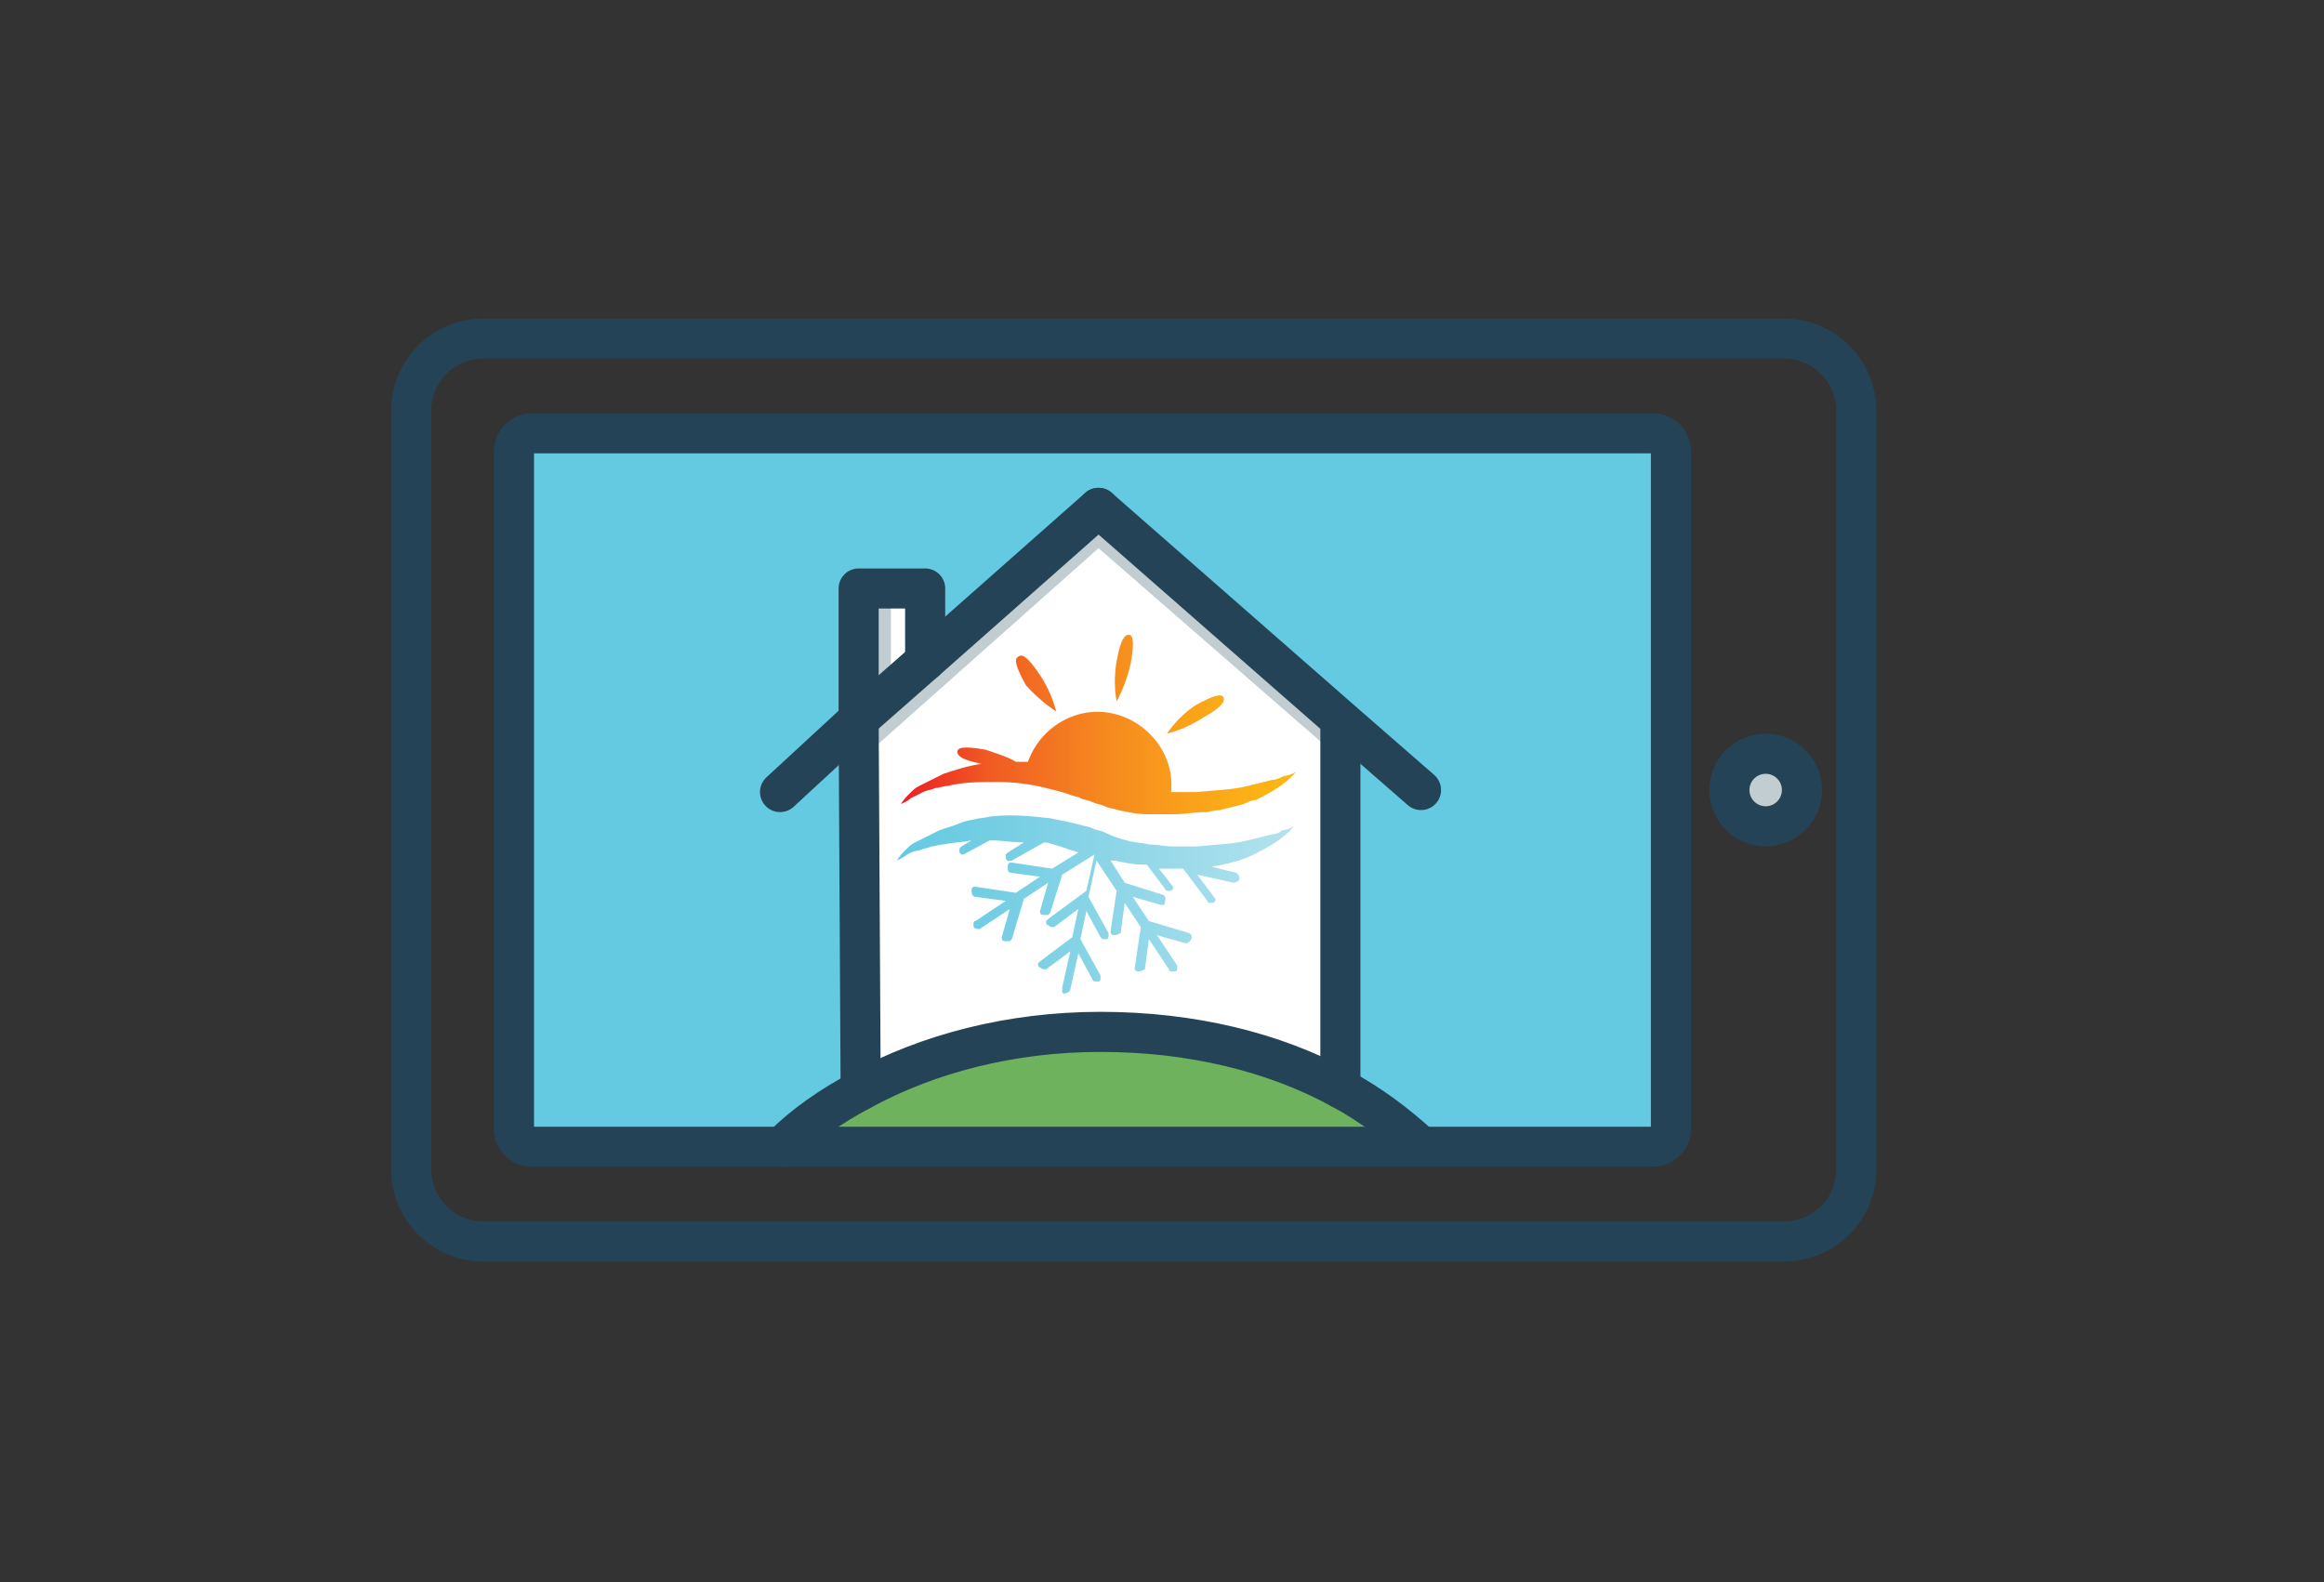
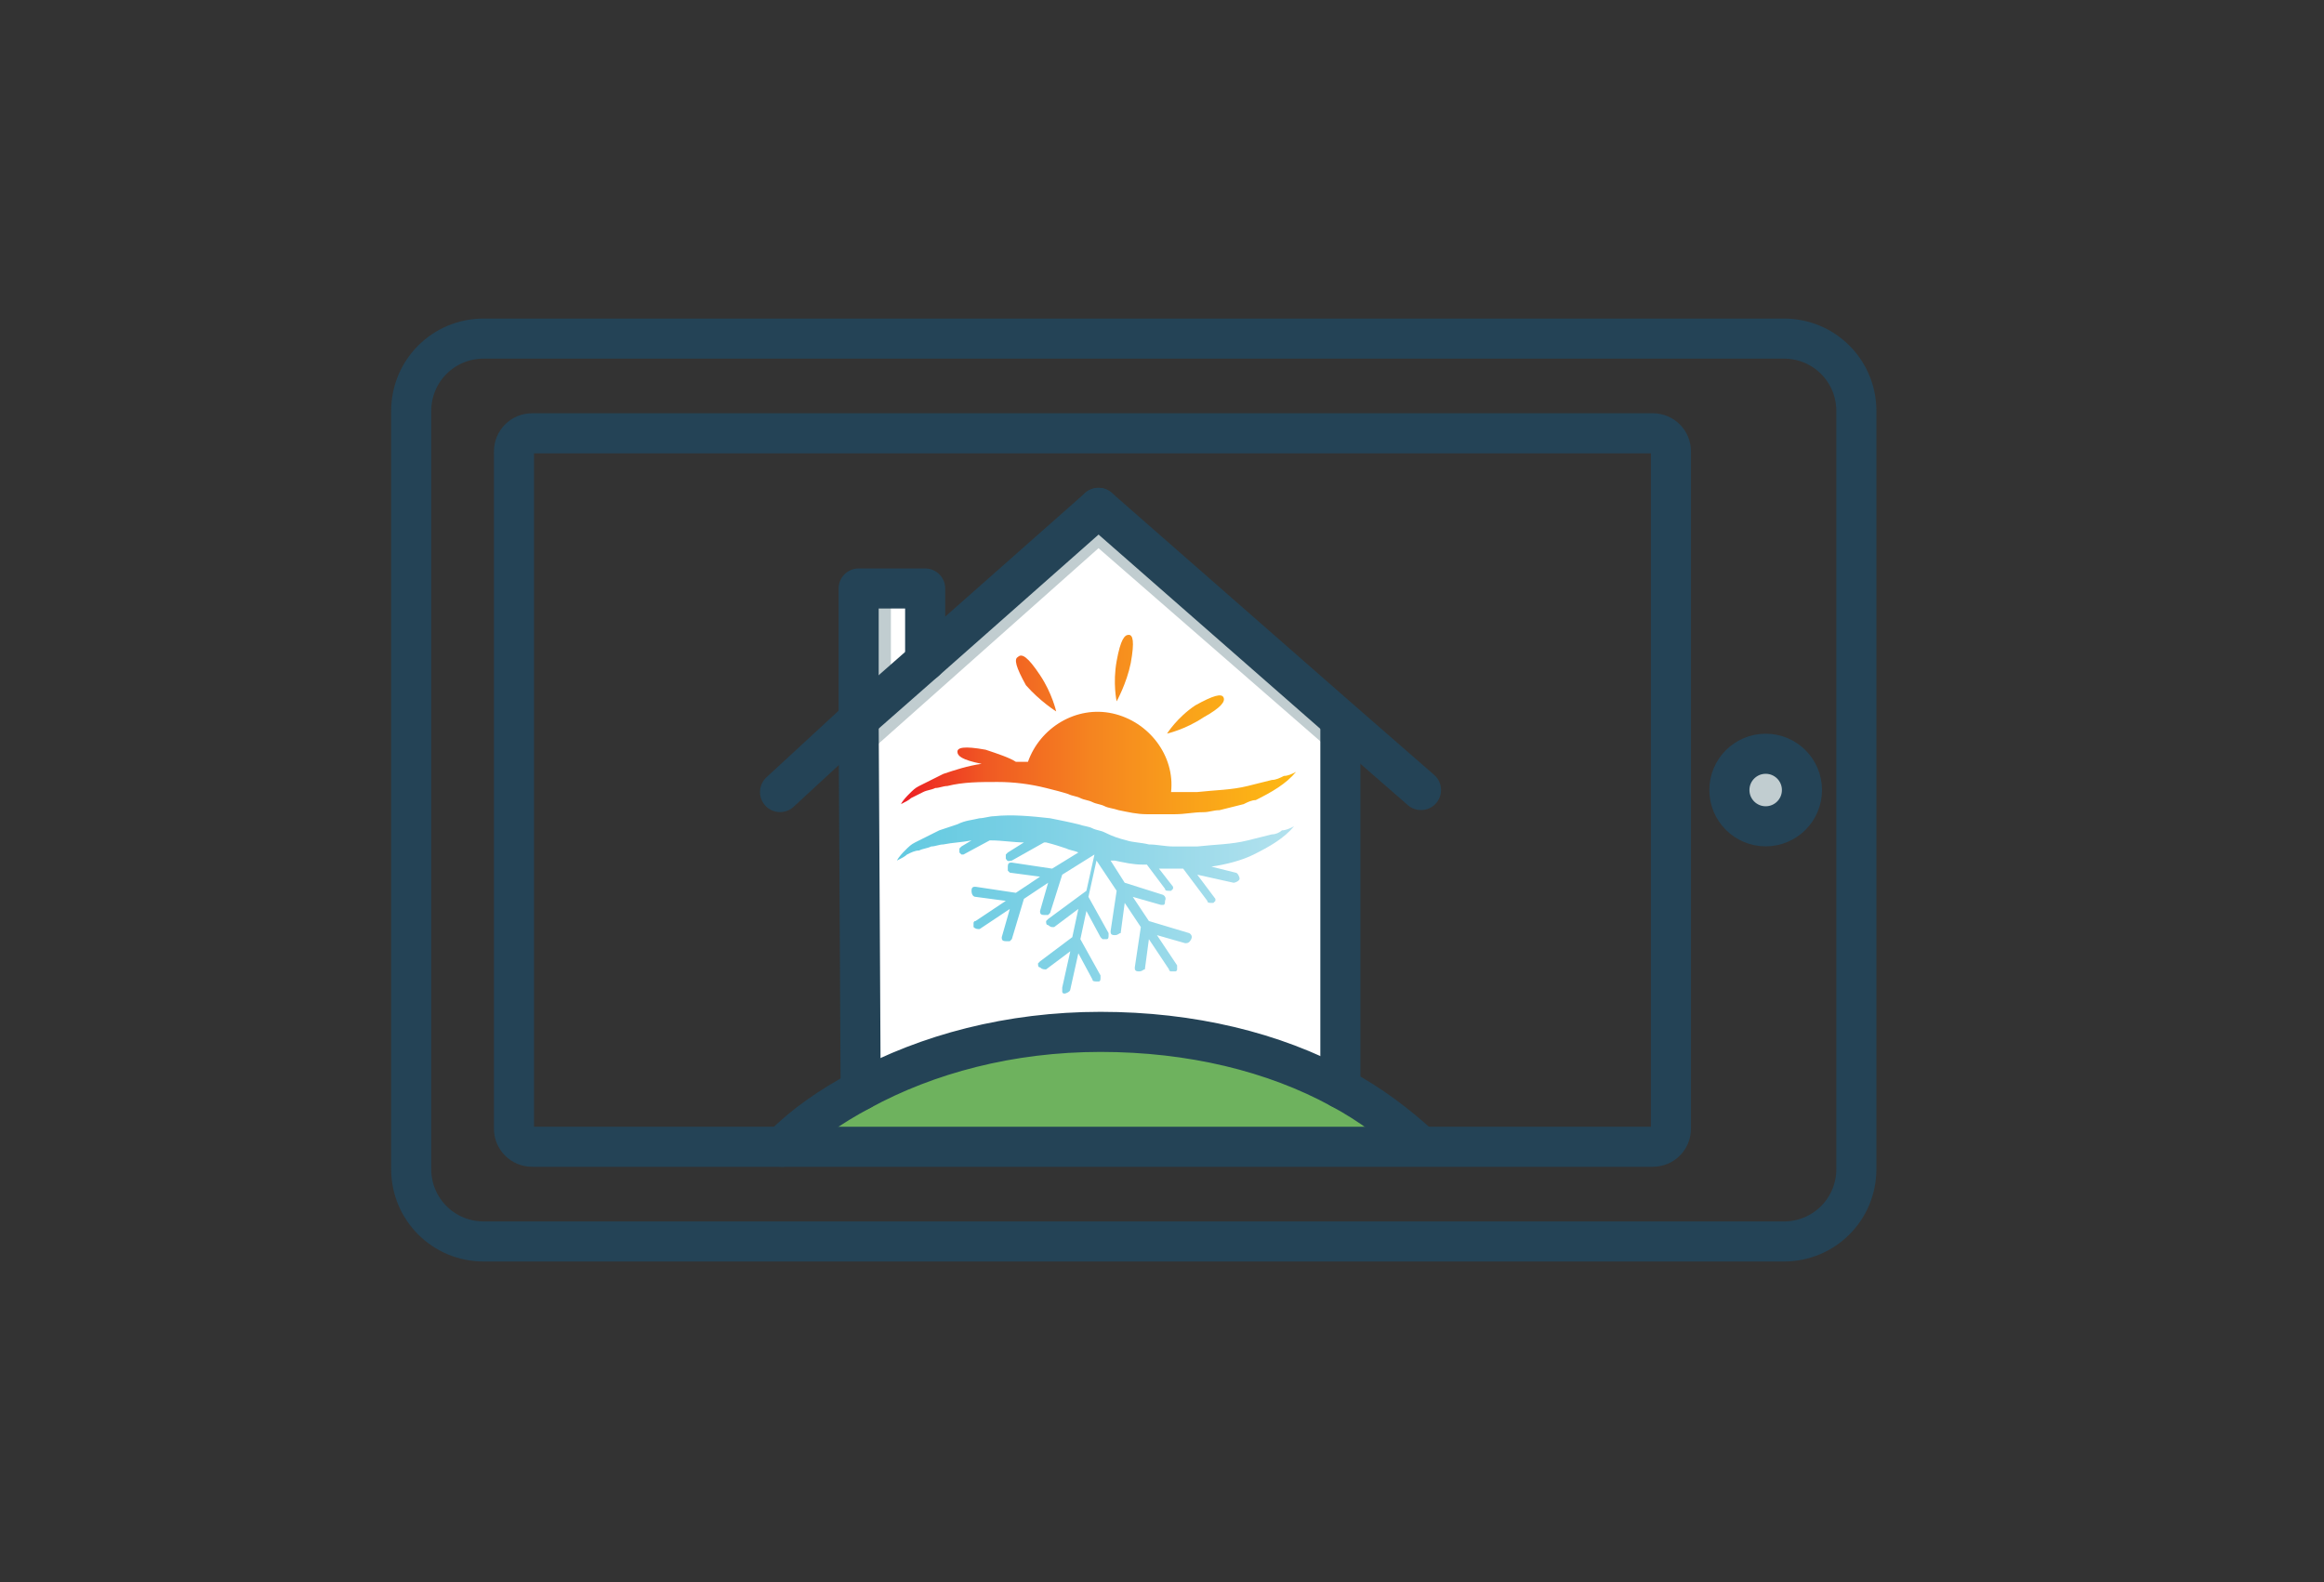
<svg xmlns="http://www.w3.org/2000/svg" x="0px" y="0px" viewBox="0 0 115.3 78.5" style="enable-background:new 0 0 115.3 78.5;" xml:space="preserve">
  <rect x="0" y="0" width="115.3" height="78.5" fill="#333333" stroke="none" />
  <style type="text/css"> .st0{fill:none;stroke:#244356;stroke-width:2;stroke-miterlimit:10;} .st1{fill:#63CAE1;} .st2{fill:#244356;} .st3{fill:#C1CDD0;} .st4{fill:none;stroke:#244356;stroke-width:1.989;stroke-linecap:round;stroke-linejoin:round;stroke-miterlimit:10;} .st5{fill:#FFFFFF;} .st6{fill:#6EB25E;} .st7{fill:none;stroke:#244356;stroke-width:1.989;stroke-linecap:round;stroke-miterlimit:10;} .st8{fill:url(#SVGID_1_);} .st9{fill:url(#SVGID_2_);} .st10{fill:url(#SVGID_3_);} .st11{fill:url(#SVGID_4_);} .st12{fill:url(#SVGID_5_);} </style>
  <g id="Backgrounds"> </g>
  <g id="Artwork">
    <path class="st0" d="M462.6,97.5H-6.1c-6.6,0-12-5.4-12-12V-9.8c0-6.6,5.4-12,12-12h468.7c6.6,0,12,5.4,12,12v95.3 C474.6,92.1,469.2,97.5,462.6,97.5z" />
    <path class="st1" d="M158,44.9V29.5h-18.7v15.4h-7.2V6.8h7.2v16.1H158V6.8h7.1v38.1H158z M192.6,45h-7.5L169.3,6.7h8.1l11.5,29.7 l11.5-29.7h8.1L192.6,45z M239.9,37.7H220l-3.3,7.2h-7.8L226,6.7h7.8L251,44.9h-7.8L239.9,37.7z M229.9,14.7L222.9,31H237 L229.9,14.7z M285.5,40.1c-3.9,3.9-9,5.7-14.5,5.7c-14.2,0-20.1-9.7-20.2-19.7C250.8,16.1,257.3,6,271,6c5.2,0,10.1,2,14,5.8 l-4.8,4.6c-2.5-2.5-5.9-3.6-9.2-3.6c-9.2,0-13.2,6.9-13.1,13.2C258,32.4,261.6,39,271,39c3.3,0,7.1-1.4,9.6-3.9L285.5,40.1z" />
    <g>
      <path class="st2" d="M321.6,17.8c0,2.9-1.4,5.8-5,7.4c4.5,1.4,6.1,6.1,6.1,8.5c0,8.5-6.4,11.2-14.3,11.2c-6,0-12,0-18.1,0V6.7 c6,0,12,0,18.1,0C316,6.7,321.6,10.1,321.6,17.8z M297.5,22h11c4.5,0,6-1.9,6-4.1c0-1.7-1.4-4.7-6-4.7h-11V22z M297.5,38.2h11 c2.9,0,7.1-1,7.1-4.6c0-3.4-4.2-5.2-7.1-5.2h-11V38.2z" />
      <path class="st2" d="M334.5,10.4c0,5.2-7.8,5.2-7.8,0C326.7,5.3,334.5,5.3,334.5,10.4z M327.3,17.9v27h6.6v-27H327.3z" />
      <path class="st2" d="M360.7,18v3.2l-12.4,17.2h12.5v6.5h-22.6v-2.8l12.9-18h-11.9v-6H360.7z" />
      <path class="st2" d="M383.3,33.6h-10.8v11.2h-7.2V6.7c6,0,12-0.1,18-0.1C401.9,6.7,402,33.6,383.3,33.6z M372.5,27h10.8 c9.2,0,9.1-13.5,0-13.5h-10.8V27z" />
      <path class="st2" d="M406.6,18l0.5,3.1c2.1-3.3,4.8-3.8,7.6-3.8c2.8,0,5.4,1.1,6.9,2.6l-3,5.8c-1.4-1.1-2.6-1.7-4.8-1.7 c-3.5,0-6.7,1.9-6.7,6.8v14.2h-6.6V18H406.6z" />
      <path class="st2" d="M450.8,31.5c0,7.7-5.3,14-14,14c-8.7,0-13.9-6.3-13.9-14c0-7.7,5.3-14,13.9-14 C445.3,17.5,450.8,23.8,450.8,31.5z M429.5,31.5c0,4.1,2.5,7.9,7.3,7.9c4.8,0,7.3-3.8,7.3-7.9c0-4-2.8-8-7.3-8 C432,23.5,429.5,27.4,429.5,31.5z" />
    </g>
    <g>
      <path class="st3" d="M404.1,11.3c0,2.1-3.3,2.1-3.3,0C400.9,9.1,404.1,9.1,404.1,11.3z" />
      <path class="st3" d="M415.6,11.3c-1.3,1.3-2.6,1.8-4.3,1.8c-3.2,0-5.9-1.9-5.9-5.9s2.7-5.9,5.9-5.9c1.6,0,2.8,0.5,4,1.7l-1.7,1.8 c-0.7-0.6-1.5-0.9-2.2-0.9c-1.9,0-3.2,1.4-3.2,3.3c0,2.1,1.4,3.3,3.2,3.3c0.9,0,1.8-0.2,2.4-0.9L415.6,11.3z" />
      <path class="st3" d="M428.2,7.1c0,3.2-2.2,5.8-5.8,5.8c-3.6,0-5.8-2.6-5.8-5.8c0-3.2,2.2-5.8,5.8-5.8 C425.9,1.3,428.2,3.9,428.2,7.1z M419.3,7.1c0,1.7,1,3.3,3,3.3c2,0,3-1.6,3-3.3c0-1.7-1.2-3.3-3-3.3 C420.4,3.8,419.3,5.4,419.3,7.1z" />
-       <path class="st3" d="M437.5,12.7v-6c0-1.5-0.8-2.8-2.3-2.8c-1.5,0-2.4,1.3-2.4,2.8v6h-2.8V1.5h2.6l0.2,1.4 c0.6-1.1,1.9-1.5,2.9-1.5c1.3,0,2.7,0.5,3.3,2.1c1-1.6,2.3-2,3.7-2c3.2,0,4.7,1.9,4.7,5.3v6h-2.8v-6c0-1.5-0.6-2.7-2.1-2.7 c-1.5,0-2.4,1.3-2.4,2.8v6H437.5z" />
    </g>
    <g>
      <path class="st3" d="M133.3,57.6h3.5c2.1,0,3.1,0.4,4.1,1.4c0.8,0.9,1.3,2.2,1.3,3.6c0,1.5-0.5,2.9-1.3,3.8 c-0.9,0.9-2,1.3-3.9,1.3h-3.5V57.6z M137.1,65.8c1,0,1.7-0.3,2.1-1c0.3-0.6,0.5-1.3,0.5-2.2c0-0.9-0.2-1.5-0.5-2.1 c-0.4-0.7-1-1-2-1h-1.7v6.3H137.1z" />
      <path class="st3" d="M146.6,59.4h-2.2v-1.8h2.2V59.4z M146.6,67.8h-2.2v-7.4h2.2V67.8z" />
      <path class="st3" d="M156.3,60.4v6.6c0,1.2-0.2,1.7-0.7,2.2c-0.7,0.7-1.7,1-2.9,1c-2.1,0-3.3-0.8-3.5-2.4h2.2 c0.2,0.5,0.6,0.7,1.3,0.7c0.4,0,0.8-0.1,1-0.3c0.3-0.3,0.4-0.5,0.4-1.3v-0.5c-0.7,0.6-1.2,0.8-2,0.8c-1.9,0-3.3-1.5-3.3-3.6 c0-2.1,1.4-3.6,3.3-3.6c1,0,1.6,0.4,2.2,1.1l0-0.9H156.3z M150.9,63.8c0,1.1,0.7,1.8,1.6,1.8c1,0,1.6-0.7,1.6-1.9 c0-1.1-0.7-1.8-1.6-1.8C151.6,61.9,150.9,62.7,150.9,63.8z" />
      <path class="st3" d="M161.2,59.4H159v-1.8h2.2V59.4z M161.2,67.8H159v-7.4h2.2V67.8z" />
      <path class="st3" d="M167.6,62h-1.3v2.9c0,1.2,0,1.3,0.5,1.3h0.8v1.6h-1.3c-0.9,0-1.4-0.1-1.7-0.5c-0.3-0.4-0.4-0.8-0.4-1.9V62h-1 v-1.5h1v-2.3h2.2v2.3h1.3V62z" />
      <path class="st3" d="M169.7,62.7c0.1-1.7,1.2-2.5,3.3-2.5c1.1,0,2,0.3,2.6,0.8c0.5,0.5,0.7,1.1,0.7,2.2v3.4c0,0.8,0,0.9,0.3,1.3 h-2.2c-0.1-0.3-0.1-0.3-0.2-0.6c-0.7,0.6-1.2,0.8-2.1,0.8c-1.6,0-2.7-0.9-2.7-2.3c0-1.4,0.9-2.1,2.9-2.4l1.2-0.2 c0.5-0.1,0.7-0.2,0.7-0.5c0-0.4-0.4-0.7-1.1-0.7c-0.8,0-1.2,0.3-1.3,0.9H169.7z M174.2,64.3c-0.2,0.1-0.4,0.2-0.8,0.2l-0.8,0.2 c-0.8,0.2-1.1,0.4-1.1,0.9c0,0.5,0.4,0.8,1.1,0.8c0.7,0,1.2-0.3,1.6-0.9V64.3z" />
      <path class="st3" d="M181.1,67.8h-2.2V57.6h2.2V67.8z" />
      <path class="st3" d="M193.7,67.8h-2.3v-8.2h-3.1v-2h8.5v2h-3.1V67.8z" />
      <path class="st3" d="M205,64.1c0,2.2-1.7,3.8-3.9,3.8c-2.3,0-3.9-1.6-3.9-3.9c0-2.3,1.6-3.9,3.9-3.9C203.4,60.2,205,61.8,205,64.1 z M199.4,64.1c0,1.4,0.6,2.2,1.7,2.2c1.1,0,1.7-0.8,1.7-2.1c0-1.4-0.6-2.2-1.7-2.2C200,61.9,199.4,62.7,199.4,64.1z" />
      <path class="st3" d="M214.8,64.1c0,2.2-1.7,3.8-3.9,3.8c-2.3,0-3.9-1.6-3.9-3.9c0-2.3,1.6-3.9,3.9-3.9 C213.2,60.2,214.8,61.8,214.8,64.1z M209.1,64.1c0,1.4,0.6,2.2,1.7,2.2c1.1,0,1.7-0.8,1.7-2.1c0-1.4-0.6-2.2-1.7-2.2 C209.8,61.9,209.1,62.7,209.1,64.1z" />
      <path class="st3" d="M219.3,67.8h-2.2V57.6h2.2V67.8z" />
      <path class="st3" d="M225.9,62.6c-0.1-0.5-0.5-0.8-1.3-0.8c-0.6,0-1,0.2-1,0.6c0,0.3,0.2,0.4,0.9,0.6l1.4,0.3 c0.9,0.2,1.4,0.4,1.7,0.7c0.4,0.3,0.5,0.9,0.5,1.5c0,1.6-1.3,2.5-3.3,2.5s-3.3-1-3.4-2.6h2c0.1,0.7,0.6,1,1.5,1 c0.7,0,1.1-0.3,1.1-0.7c0-0.4-0.2-0.5-0.8-0.7l-1.3-0.3c-1.6-0.4-2.2-0.9-2.2-2.1c0-1.5,1.2-2.4,3.1-2.4c1.9,0,3,0.9,3.2,2.4 H225.9z" />
      <path class="st3" d="M239.5,62h-1.3v2.9c0,1.2,0,1.3,0.5,1.3h0.8v1.6h-1.3c-0.9,0-1.4-0.1-1.7-0.5c-0.3-0.4-0.4-0.8-0.4-1.9V62h-1 v-1.5h1v-2.3h2.2v2.3h1.3V62z" />
      <path class="st3" d="M248.9,64.1c0,2.2-1.7,3.8-3.9,3.8c-2.3,0-3.9-1.6-3.9-3.9c0-2.3,1.6-3.9,3.9-3.9 C247.3,60.2,248.9,61.8,248.9,64.1z M243.3,64.1c0,1.4,0.6,2.2,1.7,2.2c1.1,0,1.7-0.8,1.7-2.1c0-1.4-0.6-2.2-1.7-2.2 C243.9,61.9,243.3,62.7,243.3,64.1z" />
      <path class="st3" d="M259,63.4v4.4h-2.3V57.6h2.3v3.8h3.7v-3.8h2.3v10.2h-2.3v-4.4H259z" />
      <path class="st3" d="M269.7,64.7c0.1,1,0.7,1.6,1.7,1.6c0.6,0,1-0.2,1.3-0.7h2.2c-0.4,1.4-1.8,2.4-3.5,2.4c-2.3,0-3.8-1.6-3.8-3.9 c0-2.3,1.5-3.9,3.8-3.9c1.6,0,2.7,0.8,3.3,2.2c0.3,0.6,0.4,1.3,0.4,2.4H269.7z M272.7,63.2c-0.1-0.9-0.6-1.3-1.4-1.3 c-0.8,0-1.4,0.5-1.6,1.3H272.7z" />
      <path class="st3" d="M279.4,67.8h-2.2V57.6h2.2V67.8z" />
      <path class="st3" d="M284.2,60.4l-0.1,0.9c0.6-0.8,1.2-1.1,2.1-1.1c1.9,0,3.3,1.6,3.3,3.9c0,2.4-1.3,3.9-3.2,3.9 c-0.8,0-1.4-0.2-2-0.8v2.9h-2.2v-9.7H284.2z M284.2,64.1c0,1.3,0.6,2.1,1.6,2.1c0.9,0,1.6-0.8,1.6-2.1c0-1.3-0.6-2.2-1.6-2.2 C284.8,61.9,284.2,62.8,284.2,64.1z" />
      <path class="st3" d="M306.2,62.1v5.6h-1.4l-0.3-1.3c-0.7,1.1-1.6,1.5-3.1,1.5c-2.9,0-4.7-2-4.7-5.3c0-3.3,2-5.4,4.9-5.4 c2.2,0,3.9,1.3,4.4,3.3l-2.2,0.1c-0.2-0.9-1-1.5-2.2-1.5c-1.6,0-2.7,1.3-2.7,3.3c0,2.2,1,3.5,2.7,3.5c1.3,0,2.3-0.8,2.5-2.1h-2.5 v-1.9H306.2z" />
      <path class="st3" d="M311,60.4l-0.1,1.3c0.4-1.2,1-1.5,2.6-1.5v2c-0.3,0-0.4,0-0.5,0c-0.7,0-1.4,0.3-1.6,0.9 c-0.2,0.5-0.3,1.2-0.3,2.6v2.1h-2.2v-7.4H311z" />
      <path class="st3" d="M322.9,64.1c0,2.2-1.7,3.8-3.9,3.8c-2.3,0-3.9-1.6-3.9-3.9c0-2.3,1.6-3.9,3.9-3.9 C321.3,60.2,322.9,61.8,322.9,64.1z M317.2,64.1c0,1.4,0.6,2.2,1.7,2.2c1.1,0,1.7-0.8,1.7-2.1c0-1.4-0.6-2.2-1.7-2.2 C317.8,61.9,317.2,62.7,317.2,64.1z" />
      <path class="st3" d="M326.4,67.8l-2.2-7.4h2.2l0.6,2.4c0.2,0.7,0.4,1.8,0.5,2.4c0.2-1.1,0.4-2,0.5-2.4l0.6-2.4h1.9l0.7,2.4 c0.3,1.1,0.4,1.8,0.5,2.4c0.1-0.8,0.3-1.4,0.5-2.4l0.6-2.4h2.2l-2.1,7.4h-2.1l-0.7-2.6c-0.2-0.9-0.4-1.5-0.5-2.5 c-0.2,1-0.4,1.8-0.5,2.5l-0.6,2.6H326.4z" />
      <path class="st3" d="M348.7,60.4l-2.6,7.4c-0.4,1.2-0.7,1.6-1,1.9c-0.4,0.3-0.8,0.4-1.6,0.4h-1.3v-1.6h0.6c0.8,0,1.1-0.3,1.1-0.9 c0-0.3,0-0.3-0.3-0.9l-2.4-6.2h2.3l1.1,3.4c0.2,0.7,0.2,0.7,0.4,1.3l0.1,0.3c0.1-0.5,0.2-1,0.4-1.6l1-3.3H348.7z" />
      <path class="st3" d="M357.8,64.1c0,2.2-1.7,3.8-3.9,3.8c-2.3,0-3.9-1.6-3.9-3.9c0-2.3,1.6-3.9,3.9-3.9 C356.2,60.2,357.8,61.8,357.8,64.1z M352.1,64.1c0,1.4,0.6,2.2,1.7,2.2c1.1,0,1.7-0.8,1.7-2.1c0-1.4-0.6-2.2-1.7-2.2 C352.8,61.9,352.1,62.7,352.1,64.1z" />
      <path class="st3" d="M366.8,67.8h-2.1V67c-0.5,0.7-1.1,1-2,1c-0.8,0-1.5-0.3-2-0.8c-0.5-0.5-0.7-1.1-0.7-2.2v-4.6h2.2v4.2 c0,0.7,0,0.9,0.2,1.2c0.2,0.3,0.5,0.4,0.9,0.4c0.4,0,0.7-0.2,0.9-0.4c0.2-0.3,0.2-0.4,0.2-1.2v-4.2h2.2V67.8z" />
      <path class="st3" d="M371.6,60.4l-0.1,1.3c0.4-1.2,1-1.5,2.6-1.5v2c-0.3,0-0.4,0-0.5,0c-0.7,0-1.4,0.3-1.6,0.9 c-0.2,0.5-0.3,1.2-0.3,2.6v2.1h-2.2v-7.4H371.6z" />
      <path class="st3" d="M383.8,63.4v4.4h-2.3V57.6h2.3v3.8h3.7v-3.8h2.3v10.2h-2.3v-4.4H383.8z" />
      <path class="st3" d="M395,67.8l-3.4-10.2h2.5l1.3,4.6c0,0,0.1,0.4,0.2,0.7c0.1,0.3,0.2,0.6,0.2,0.9l0.3,1.1 c0.3-1.1,0.4-1.4,0.7-2.8l1.4-4.6h2.4l-3.4,10.2H395z" />
      <path class="st3" d="M404.1,65.7l-0.6,2H401l3.6-10.2h2.9l3.2,10.2h-2.6l-0.5-2H404.1z M405.9,59.9l-1.2,4h2.3L405.9,59.9z" />
      <path class="st3" d="M418.9,60.8c-0.2-1-1-1.5-2.1-1.5c-1.7,0-2.6,1.2-2.6,3.4c0,2.1,1,3.4,2.6,3.4c1.2,0,1.9-0.6,2.2-1.8h2.4 c-0.3,2.3-2,3.7-4.5,3.7c-3,0-4.9-2.1-4.9-5.3c0-3.3,1.9-5.3,4.9-5.3c2.5,0,4.1,1.3,4.4,3.5H418.9z" />
      <path class="st3" d="M429,57.6h4.1c1.3,0,2,0.1,2.7,0.5c0.7,0.4,1.2,1.2,1.2,2.1c0,1-0.5,1.7-1.4,2.1c1.2,0.6,1.7,1.3,1.7,2.5 c0,1-0.4,1.8-1.1,2.3c-0.7,0.5-1.4,0.7-2.8,0.7H429V57.6z M433.4,61.5c0.8,0,1.3-0.3,1.3-1c0-0.7-0.4-1-1.3-1h-2.2v2H433.4z M433.4,65.8c1,0,1.5-0.4,1.5-1.2c0-0.8-0.5-1.2-1.5-1.2h-2.2v2.5H433.4z" />
      <path class="st3" d="M441.7,59.4h-2.2v-1.8h2.2V59.4z M441.7,67.8h-2.2v-7.4h2.2V67.8z" />
      <path class="st3" d="M450.3,67.8h-6.5v-1.4l3.8-4.3h-3.4v-1.7h5.9v1.7l-3.6,3.9h3.8V67.8z" />
    </g>
-     <rect x="25.5" y="21.4" class="st1" width="57.4" height="35.2" />
    <path class="st4" d="M88.5,61.6H24c-2,0-3.6-1.6-3.6-3.6V20.4c0-2,1.6-3.6,3.6-3.6h64.5c2,0,3.6,1.6,3.6,3.6V58 C92.1,60,90.5,61.6,88.5,61.6z" />
    <circle class="st3" cx="87.6" cy="39.2" r="1.8" />
    <circle class="st4" cx="87.6" cy="39.2" r="1.8" />
    <polygon class="st5" points="42.7,54.1 42.7,35.1 54.3,25.9 65.8,35.1 65.8,54 " />
    <path class="st6" d="M38.8,56.9c1.1-1.1,2.4-2,3.9-2.8c3.3-1.8,7.4-2.9,11.9-2.9c4.5,0,8.6,1,11.9,2.8c1.5,0.8,2.8,1.8,3.9,2.8 L38.8,56.9z" />
    <path class="st4" d="M39.4,56.9h-13c-0.5,0-0.9-0.4-0.9-0.9V22.4c0-0.5,0.4-0.9,0.9-0.9H82c0.5,0,0.9,0.4,0.9,0.9V56 c0,0.5-0.4,0.9-0.9,0.9H68.6H39.4z" />
    <polygon class="st3" points="42.8,37.6 54.5,27.2 66.1,37.3 66.1,35.4 54.5,25.7 43.3,35.4 " />
    <line class="st7" x1="66.5" y1="54" x2="66.5" y2="36" />
    <polyline class="st5" points="42.6,36 42.6,35.7 42.6,29.2 45.9,29.2 45.9,32.8 " />
    <rect x="42.6" y="29.2" class="st3" width="1.6" height="5.6" />
    <line class="st7" x1="42.6" y1="36" x2="42.7" y2="54.1" />
    <polyline class="st7" points="54.5,25.2 45.9,32.8 42.6,35.7 38.7,39.3 " />
    <polyline class="st7" points="54.5,25.2 66.6,35.8 70.5,39.2 " />
    <path class="st7" d="M38.8,56.9c1.1-1.1,2.4-2,3.9-2.8c3.3-1.8,7.4-2.9,11.9-2.9c4.5,0,8.6,1,11.9,2.8c1.5,0.8,2.8,1.8,3.9,2.8" />
    <polyline class="st4" points="42.6,36 42.6,35.7 42.6,29.2 45.9,29.2 45.9,32.8 " />
    <g>
      <linearGradient id="SVGID_1_" gradientUnits="userSpaceOnUse" x1="4668.447" y1="-362.334" x2="4688.125" y2="-362.334" gradientTransform="matrix(-1 0 0 -1 4732.764 -317.516)">
        <stop offset="0" style="stop-color:#B4E2EE" />
        <stop offset="0.154" style="stop-color:#A7DEEC" />
        <stop offset="0.713" style="stop-color:#78CFE4" />
        <stop offset="1" style="stop-color:#63CAE1" />
      </linearGradient>
      <path class="st8" d="M63.1,41.4c-0.4,0.1-0.8,0.2-1.2,0.3c-0.8,0.2-1.6,0.2-2.5,0.3c-0.4,0-0.8,0-1.2,0c-0.4,0-0.8-0.1-1.2-0.1 c-0.4-0.1-0.8-0.1-1.1-0.2c-0.4-0.1-0.7-0.2-1.1-0.4c-0.2-0.1-0.4-0.1-0.6-0.2c-0.2-0.1-0.4-0.1-0.7-0.2c-0.4-0.1-0.9-0.2-1.4-0.3 c-0.9-0.1-1.9-0.2-2.8-0.1c-0.2,0-0.5,0.1-0.7,0.1c-0.4,0.1-0.7,0.1-1.1,0.3c-0.3,0.1-0.6,0.2-0.9,0.3c-0.4,0.2-0.8,0.4-1.2,0.6 c-0.2,0.1-0.3,0.2-0.5,0.4c-0.1,0.1-0.3,0.3-0.4,0.5c0.2-0.1,0.4-0.2,0.5-0.3c0.2-0.1,0.4-0.2,0.6-0.2c0.2-0.1,0.4-0.1,0.6-0.2 c0.2,0,0.4-0.1,0.6-0.1c0.5-0.1,0.9-0.1,1.4-0.2l-0.5,0.3c0,0-0.1,0.1-0.1,0.1c0,0.1,0,0.1,0,0.2c0,0,0.1,0.1,0.1,0.1 c0,0,0.1,0,0.1,0l1.3-0.7c0,0,0,0,0,0c0,0,0,0,0.1,0c0.5,0,1.1,0.1,1.6,0.1L50,42.3c0,0-0.1,0.1-0.1,0.1c0,0.1,0,0.1,0,0.2 c0.1,0.2,0.2,0.1,0.3,0.1l1.6-0.9c0,0,0.1,0,0.1,0c0.4,0.1,0.7,0.2,1,0.3c0.2,0.1,0.4,0.1,0.6,0.2c0,0,0,0,0,0l-1.3,0.8l-2-0.3 c-0.1,0-0.2,0-0.2,0.2c0,0,0,0,0,0c0,0.1,0,0.1,0,0.2c0,0,0.1,0.1,0.1,0.1l1.5,0.2l-1.2,0.8l-2-0.3c-0.1,0-0.2,0-0.2,0.2 c0,0,0,0,0,0c0,0.2,0.1,0.3,0.2,0.3l1.5,0.2l-1.5,1c-0.1,0-0.1,0.1-0.1,0.1c0,0.1,0,0.1,0,0.2c0.1,0.1,0.2,0.1,0.3,0.1l1.5-1 l-0.4,1.4l0,0c0,0.1,0,0.2,0.2,0.2c0.1,0,0.1,0,0.2,0c0,0,0.1-0.1,0.1-0.1l0.6-2l1.2-0.8l-0.4,1.4l0,0c0,0.1,0,0.2,0.2,0.2 c0.1,0,0.1,0,0.2,0c0,0,0.1-0.1,0.1-0.1l0.6-1.9l1.6-1l-0.4,1.8L52,45.6c0,0-0.1,0.1-0.1,0.1c0,0.1,0,0.2,0.1,0.2 c0,0,0.1,0.1,0.2,0.1c0,0,0.1,0,0.1,0l1.2-0.9l-0.3,1.4l-1.6,1.2c0,0-0.1,0.1-0.1,0.1c0,0.1,0,0.2,0.1,0.2 c0.1,0.1,0.2,0.1,0.3,0.1l1.2-0.9l-0.4,1.8c0,0.1,0,0.1,0,0.2c0,0.1,0.1,0.1,0.1,0.1c0.1,0,0.3-0.1,0.3-0.2l0.4-1.8l0.7,1.3 c0,0.1,0.1,0.1,0.3,0.1c0.1,0,0.1-0.1,0.1-0.2c0,0,0-0.1,0-0.1l-1-1.8l0.3-1.4l0.7,1.3c0,0,0.1,0.1,0.1,0.1c0.1,0,0.1,0,0.2,0 c0.1,0,0.1-0.1,0.1-0.2c0,0,0-0.1,0-0.1l-1-1.8l0.4-1.8c0,0,0,0,0,0l1,1.5l-0.3,2c0,0.1,0,0.2,0.2,0.2c0.2,0,0.2-0.1,0.3-0.1 l0.2-1.5l0.8,1.2l-0.3,2c0,0.1,0,0.2,0.2,0.2c0.2,0,0.2-0.1,0.3-0.1l0.2-1.5l1,1.5c0,0.1,0.1,0.1,0.1,0.1c0.1,0,0.1,0,0.2,0 c0.1,0,0.1-0.1,0.1-0.1c0-0.1,0-0.1,0-0.2l-1-1.5l1.4,0.4c0.1,0,0.2,0,0.3-0.2c0.1-0.2-0.1-0.3-0.1-0.3l-2-0.6l-0.8-1.2l1.4,0.4 c0,0,0.1,0,0.1,0c0.1,0,0.1-0.1,0.1-0.2c0.1-0.2-0.1-0.3-0.1-0.3l-1.9-0.6l-0.7-1.1c0.1,0,0.1,0,0.2,0c0.5,0.1,0.9,0.2,1.4,0.2 c0,0,0.1,0,0.1,0c0,0,0,0,0.1,0l0.9,1.2c0,0.1,0.1,0.1,0.2,0.1c0,0,0.1,0,0.1,0c0,0,0.1-0.1,0.1-0.1c0-0.1,0-0.1,0-0.1l-0.7-0.9 c0.2,0,0.4,0,0.6,0c0.1,0,0.1,0,0.2,0c0.1,0,0.2,0,0.2,0l0.2,0l1.2,1.6c0,0.1,0.1,0.1,0.2,0.1c0,0,0.1,0,0.1,0 c0,0,0.1-0.1,0.1-0.1c0-0.1,0-0.1,0-0.1l-0.9-1.2l1.8,0.4c0.1,0,0.3-0.1,0.3-0.2c0-0.1-0.1-0.3-0.2-0.3L60.1,43 c0.7-0.1,1.5-0.3,2.1-0.6c0.8-0.4,1.5-0.8,2-1.4c-0.2,0.1-0.4,0.2-0.6,0.2C63.5,41.3,63.3,41.4,63.1,41.4z" />
      <g>
        <linearGradient id="SVGID_2_" gradientUnits="userSpaceOnUse" x1="4668.937" y1="-350.601" x2="4688.06" y2="-350.601" gradientTransform="matrix(-1 0 0 -1 4732.764 -317.516)">
          <stop offset="0" style="stop-color:#FDB814" />
          <stop offset="0.111" style="stop-color:#FCB116" />
          <stop offset="0.292" style="stop-color:#F99F1B" />
          <stop offset="0.52" style="stop-color:#F58420" />
          <stop offset="0.784" style="stop-color:#F05923" />
          <stop offset="1" style="stop-color:#EC1D24" />
        </linearGradient>
        <path class="st9" d="M56.1,32.9c0.2-1.1,0.1-1.4-0.1-1.4c-0.2,0-0.4,0.2-0.6,1.3c-0.2,1.1,0,2,0,2S55.9,33.9,56.1,32.9z" />
        <linearGradient id="SVGID_3_" gradientUnits="userSpaceOnUse" x1="4668.816" y1="-352.968" x2="4688.359" y2="-352.968" gradientTransform="matrix(-1 0 0 -1 4732.764 -317.516)">
          <stop offset="0" style="stop-color:#FDB814" />
          <stop offset="0.111" style="stop-color:#FCB116" />
          <stop offset="0.292" style="stop-color:#F99F1B" />
          <stop offset="0.52" style="stop-color:#F58420" />
          <stop offset="0.784" style="stop-color:#F05923" />
          <stop offset="1" style="stop-color:#EC1D24" />
        </linearGradient>
        <path class="st10" d="M60.7,34.6c-0.1-0.2-0.5-0.1-1.4,0.4c-0.9,0.6-1.4,1.4-1.4,1.4s0.9-0.2,1.8-0.8 C60.6,35.1,60.8,34.8,60.7,34.6z" />
        <linearGradient id="SVGID_4_" gradientUnits="userSpaceOnUse" x1="4668.859" y1="-351.41" x2="4687.913" y2="-351.41" gradientTransform="matrix(-1 0 0 -1 4732.764 -317.516)">
          <stop offset="0" style="stop-color:#FDB814" />
          <stop offset="0.111" style="stop-color:#FCB116" />
          <stop offset="0.292" style="stop-color:#F99F1B" />
          <stop offset="0.52" style="stop-color:#F58420" />
          <stop offset="0.784" style="stop-color:#F05923" />
          <stop offset="1" style="stop-color:#EC1D24" />
        </linearGradient>
        <path class="st11" d="M52.4,35.3c0,0-0.2-0.9-0.8-1.8c-0.6-0.9-0.9-1.1-1.1-0.9c-0.2,0.1-0.1,0.5,0.4,1.4 C51.6,34.8,52.4,35.3,52.4,35.3z" />
        <linearGradient id="SVGID_5_" gradientUnits="userSpaceOnUse" x1="4668.447" y1="-355.359" x2="4688.125" y2="-355.359" gradientTransform="matrix(-1 0 0 -1 4732.764 -317.516)">
          <stop offset="0" style="stop-color:#FDB814" />
          <stop offset="0.111" style="stop-color:#FCB116" />
          <stop offset="0.292" style="stop-color:#F99F1B" />
          <stop offset="0.52" style="stop-color:#F58420" />
          <stop offset="0.784" style="stop-color:#F05923" />
          <stop offset="1" style="stop-color:#EC1D24" />
        </linearGradient>
        <path class="st12" d="M45.8,39.3c0.2-0.1,0.4-0.1,0.6-0.2c0.2,0,0.4-0.1,0.6-0.1c0.8-0.2,1.6-0.2,2.5-0.2c0.8,0,1.6,0.1,2.4,0.3 c0.4,0.1,0.8,0.2,1.1,0.3c0.2,0.1,0.4,0.1,0.6,0.2c0.2,0.1,0.4,0.1,0.6,0.2c0.2,0.1,0.4,0.1,0.6,0.2c0.2,0.1,0.4,0.1,0.7,0.2 c0.5,0.1,0.9,0.2,1.4,0.2c0.2,0,0.5,0,0.7,0c0.2,0,0.5,0,0.7,0c0.5,0,0.9-0.1,1.4-0.1c0.3,0,0.5-0.1,0.8-0.1 c0.4-0.1,0.8-0.2,1.2-0.3c0.2-0.1,0.4-0.2,0.6-0.2c0.8-0.4,1.5-0.8,2-1.4c-0.2,0.1-0.4,0.2-0.6,0.2c-0.2,0.1-0.4,0.2-0.6,0.2 c-0.4,0.1-0.8,0.2-1.2,0.3c-0.8,0.2-1.6,0.2-2.5,0.3c-0.4,0-0.8,0-1.2,0c0,0-0.1,0-0.1,0c0.2-1.8-1.1-3.5-2.9-3.9 c-1.8-0.4-3.6,0.7-4.2,2.4c0,0,0,0,0,0c-0.2,0-0.3,0-0.5,0c0,0-0.1,0-0.1,0c-0.3-0.2-0.9-0.4-1.5-0.6c-1.1-0.2-1.4-0.1-1.4,0.1 c0,0.2,0.2,0.4,1.2,0.6c-0.7,0.1-1.3,0.3-1.9,0.5c-0.4,0.2-0.8,0.4-1.2,0.6c-0.2,0.1-0.3,0.2-0.5,0.4c-0.1,0.1-0.3,0.3-0.4,0.5 c0.2-0.1,0.4-0.2,0.5-0.3C45.4,39.5,45.6,39.4,45.8,39.3z" />
      </g>
    </g>
  </g>
</svg>